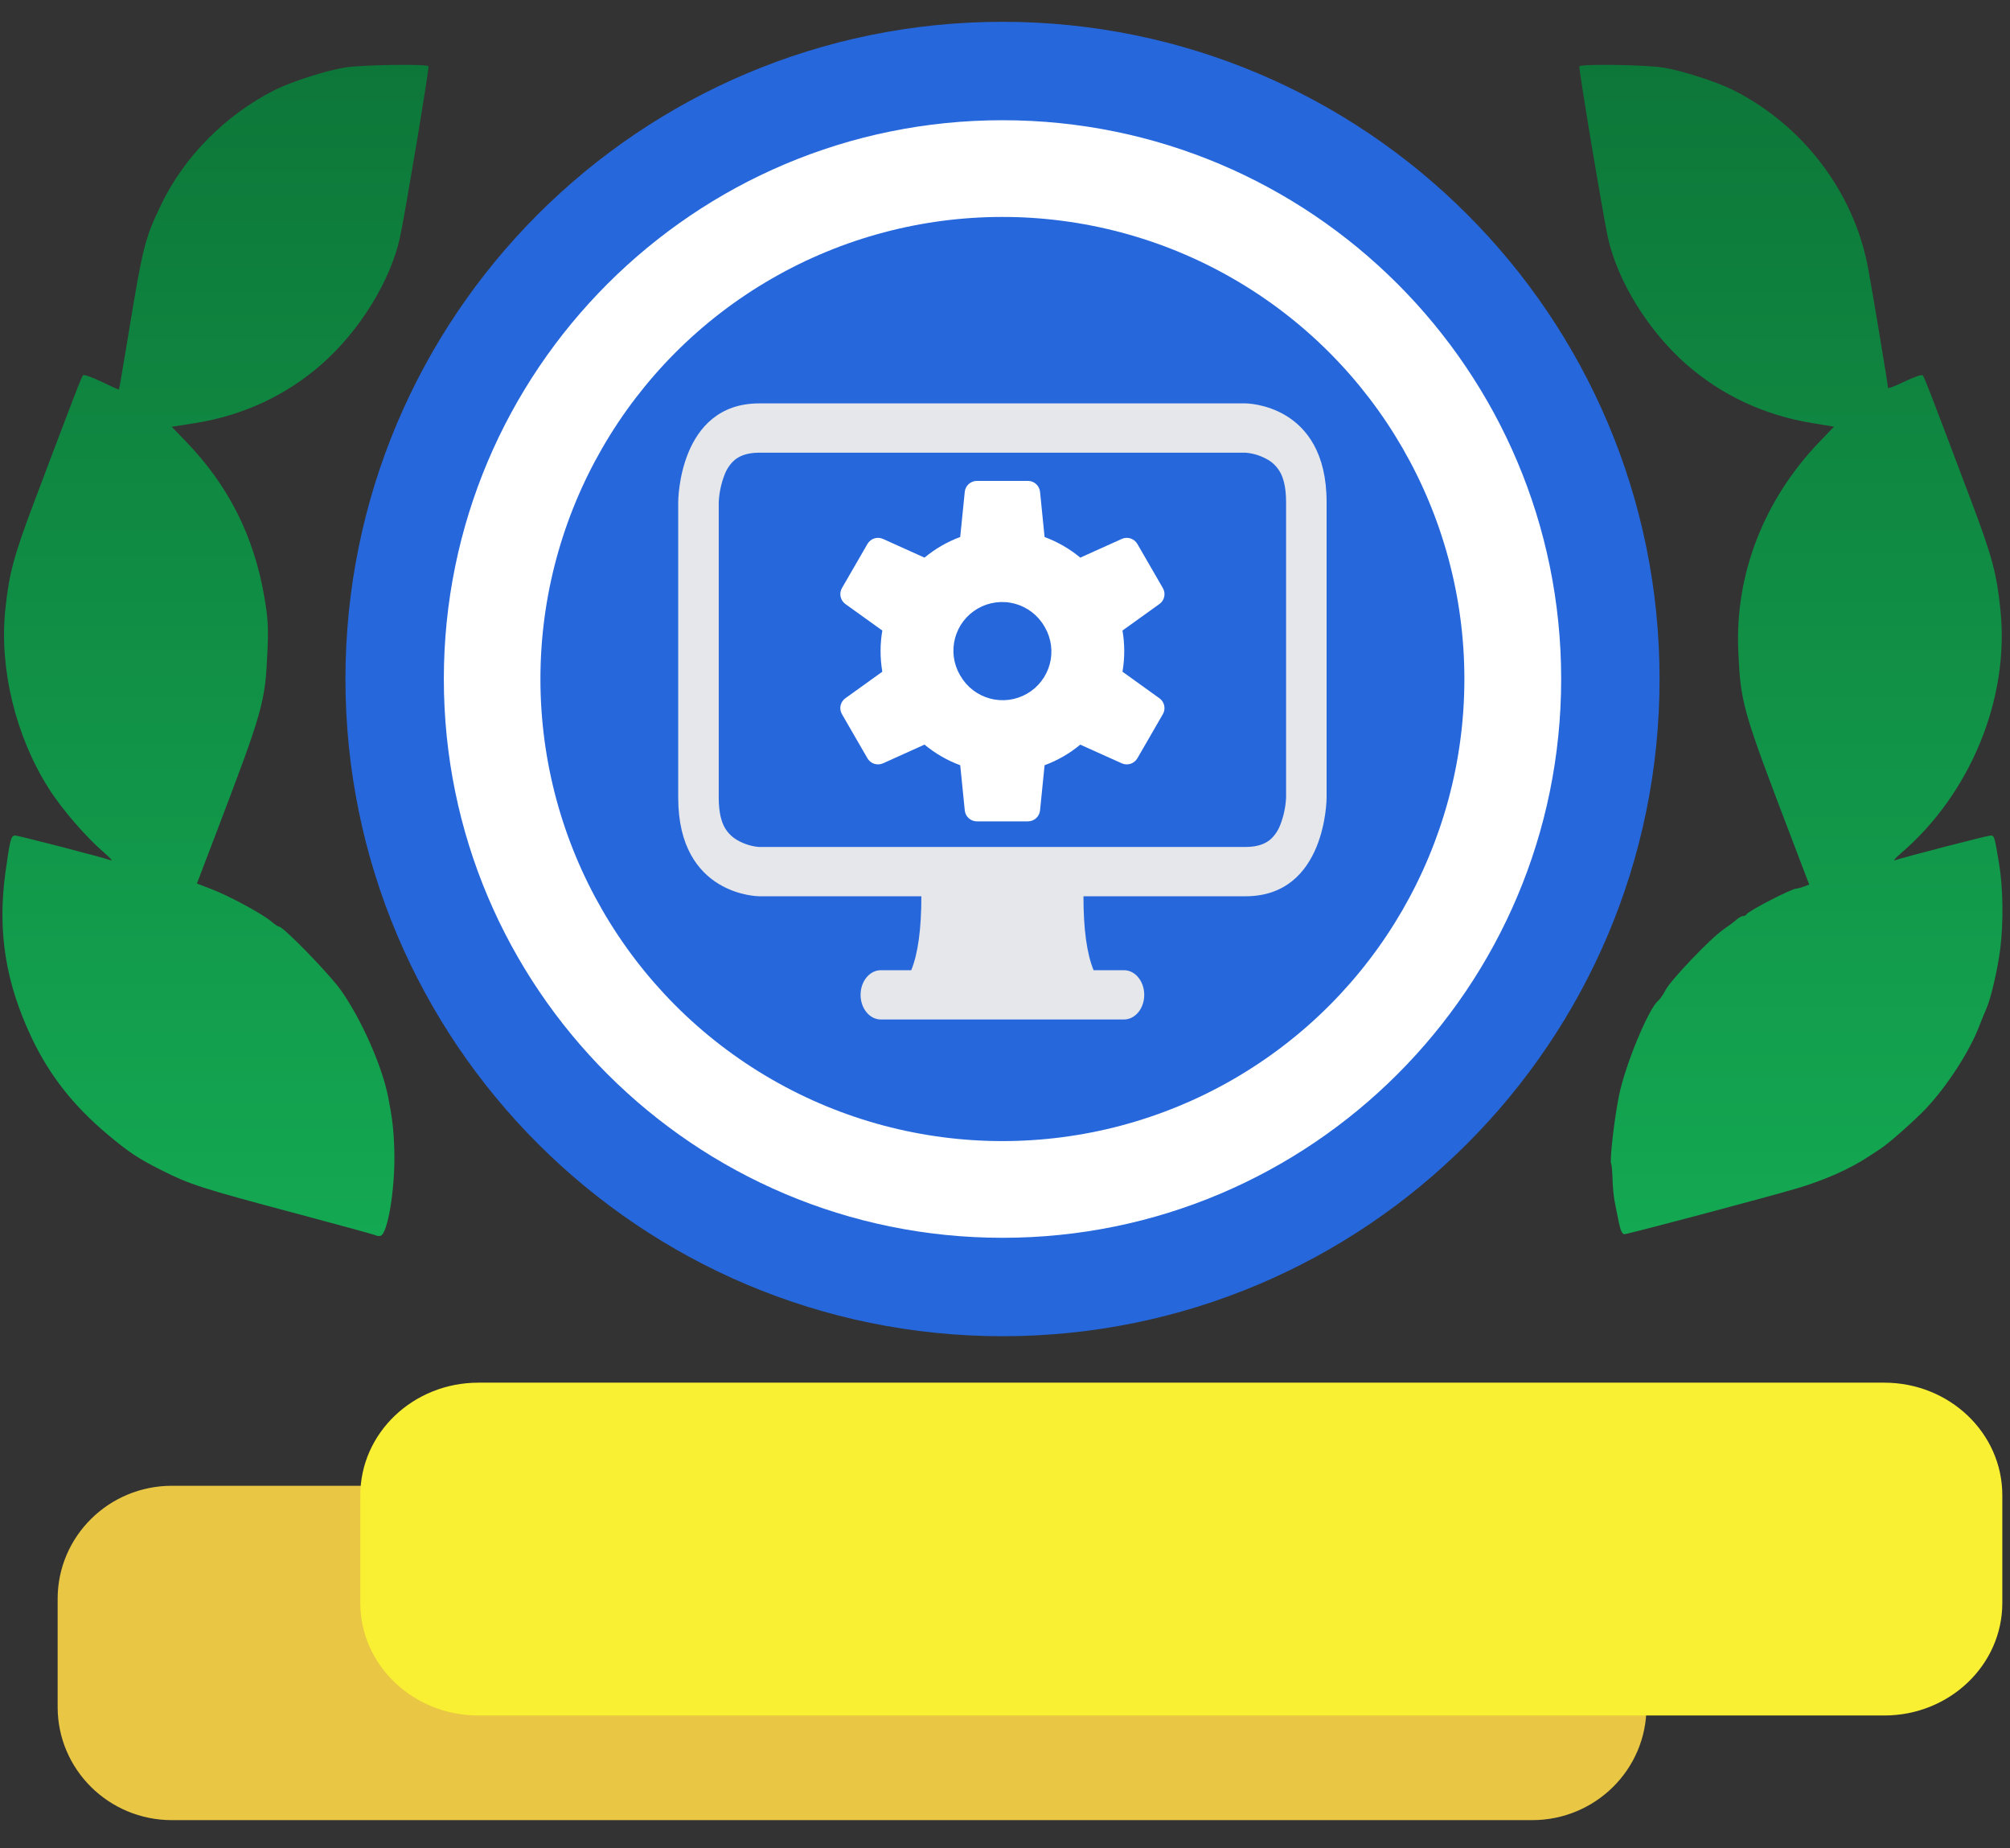
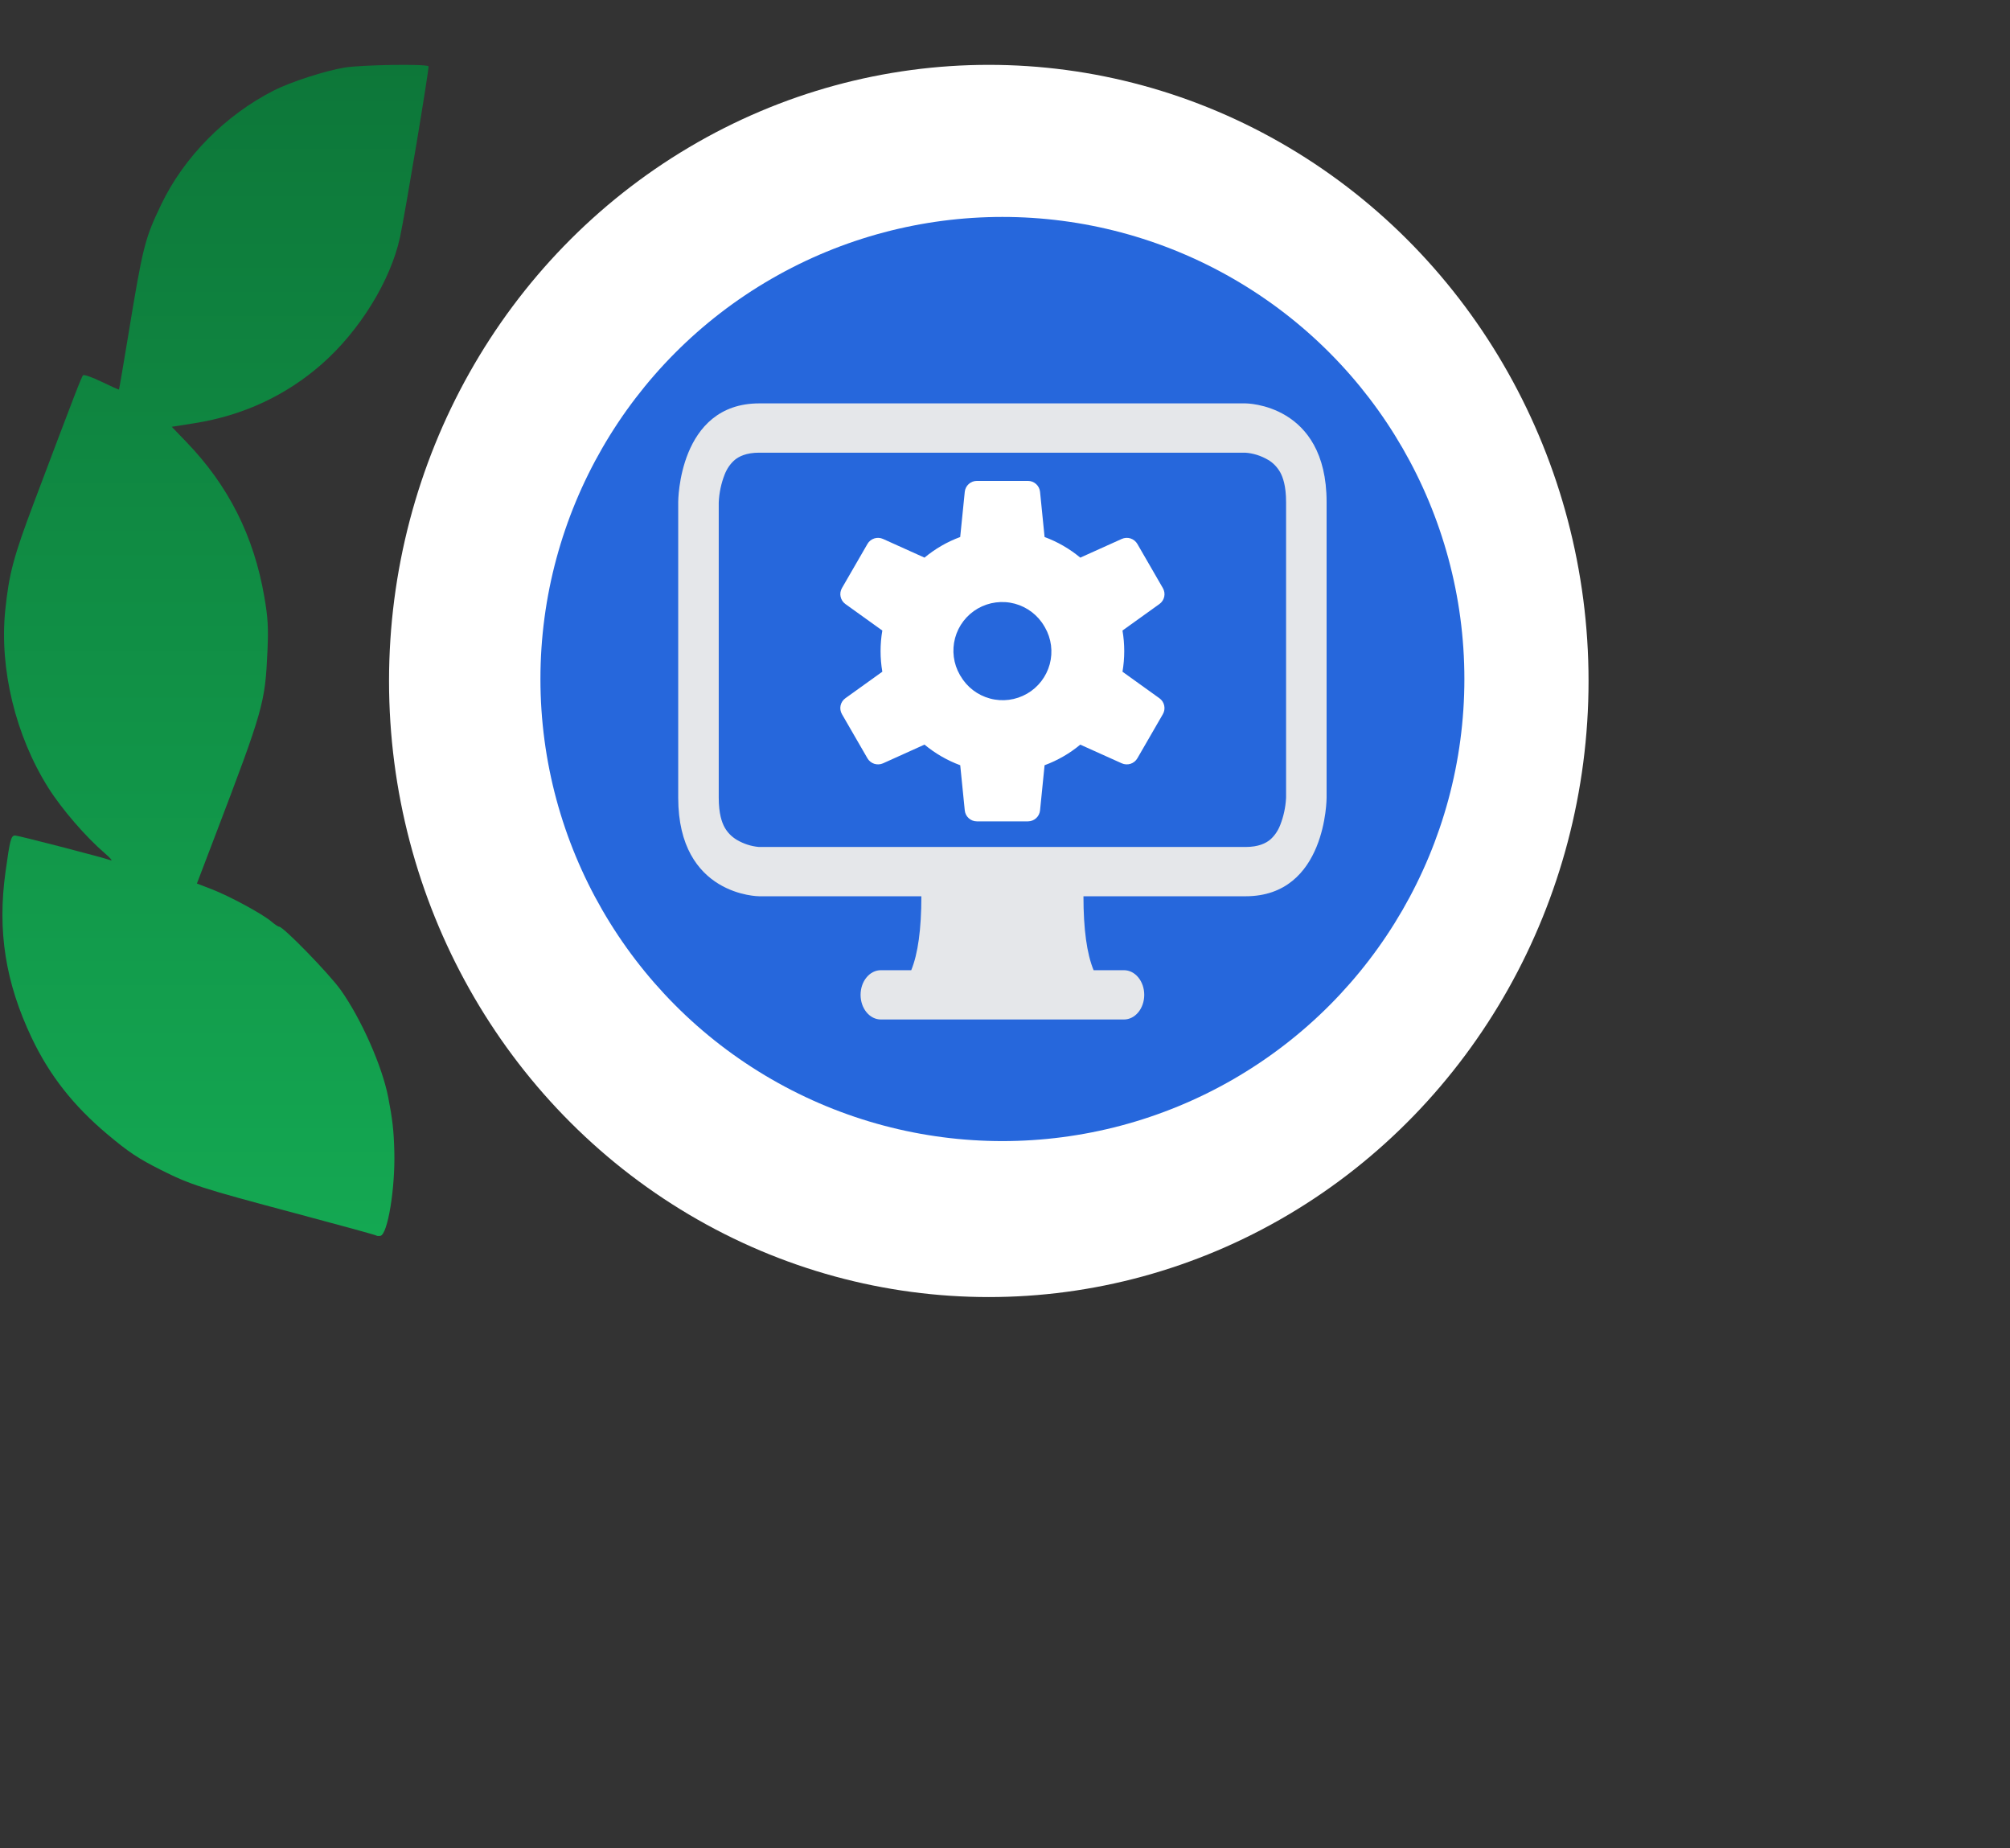
<svg xmlns="http://www.w3.org/2000/svg" width="62" height="57" viewBox="0 0 62 57" fill="none">
  <rect x="0" y="0" width="62" height="57" fill="#333333" stroke="none" />
-   <path d="M49.932 37.685C49.891 37.478 49.833 37.191 49.804 37.047C49.775 36.903 49.746 36.596 49.74 36.364C49.734 36.133 49.715 35.92 49.697 35.892C49.644 35.806 49.798 34.474 49.941 33.777C50.134 32.837 50.847 31.112 51.145 30.865C51.203 30.817 51.307 30.666 51.376 30.531C51.53 30.229 52.774 28.926 53.155 28.668C53.307 28.564 53.489 28.428 53.558 28.366C53.628 28.302 53.721 28.251 53.765 28.251C53.81 28.251 53.856 28.229 53.867 28.202C53.913 28.1 55.267 27.401 55.418 27.401C55.454 27.401 55.556 27.373 55.645 27.339L55.806 27.278L55.25 25.819C53.742 21.868 53.691 21.687 53.619 20.076C53.513 17.715 54.406 15.414 56.123 13.625L56.571 13.158L55.896 13.047C54.419 12.805 53.101 12.188 52.009 11.229C50.842 10.204 49.89 8.662 49.597 7.323C49.443 6.618 48.685 2.075 48.716 2.044C48.793 1.967 50.778 1.998 51.306 2.084C51.902 2.182 52.964 2.525 53.479 2.786C55.611 3.866 57.163 5.902 57.611 8.206C57.716 8.742 58.238 11.875 58.238 11.964C58.238 11.991 58.466 11.903 58.745 11.768C59.024 11.633 59.276 11.545 59.305 11.572C59.354 11.617 59.539 12.098 60.822 15.499C61.453 17.173 61.592 17.695 61.707 18.829C61.984 21.547 60.78 24.478 58.631 26.318C58.469 26.456 58.388 26.552 58.45 26.53C58.718 26.436 61.306 25.766 61.401 25.766C61.517 25.766 61.525 25.795 61.669 26.677C61.786 27.389 61.799 28.439 61.703 29.234C61.627 29.852 61.411 30.796 61.276 31.096C61.227 31.204 61.125 31.454 61.048 31.652C60.744 32.44 60.056 33.501 59.397 34.198C59.058 34.557 58.253 35.267 58.004 35.427C57.935 35.472 57.773 35.578 57.644 35.663C57.067 36.046 56.277 36.397 55.426 36.649C54.506 36.921 50.213 38.061 50.106 38.061C50.038 38.061 49.984 37.944 49.932 37.685Z" fill="url(#paint0_linear_13_2)" />
  <path d="M11.606 38.102C11.59 38.086 10.458 37.775 9.091 37.411C6.199 36.641 5.871 36.535 4.971 36.083C4.263 35.728 3.971 35.533 3.306 34.975C2.263 34.098 1.526 33.16 0.98 32.011C0.169 30.305 -0.083 28.722 0.168 26.901C0.308 25.887 0.34 25.766 0.468 25.766C0.563 25.766 3.15 26.436 3.418 26.53C3.481 26.552 3.4 26.456 3.238 26.318C2.649 25.814 1.905 24.952 1.49 24.294C0.481 22.694 -0.021 20.626 0.161 18.829C0.277 17.695 0.416 17.173 1.047 15.499C2.33 12.098 2.515 11.617 2.564 11.572C2.593 11.545 2.851 11.636 3.137 11.775C3.423 11.913 3.663 12.021 3.67 12.013C3.677 12.006 3.804 11.264 3.952 10.364C4.408 7.59 4.464 7.367 4.971 6.309C5.675 4.839 6.952 3.548 8.455 2.786C8.97 2.525 10.032 2.182 10.628 2.084C11.156 1.998 13.141 1.967 13.218 2.044C13.249 2.075 12.491 6.618 12.337 7.323C12.045 8.662 11.092 10.204 9.925 11.229C8.822 12.198 7.493 12.815 6 13.051L5.298 13.162L5.746 13.627C7.05 14.98 7.831 16.532 8.154 18.409C8.265 19.054 8.282 19.35 8.25 20.076C8.178 21.686 8.125 21.87 6.625 25.803L6.074 27.247L6.536 27.425C7.08 27.635 8.103 28.189 8.369 28.418C8.472 28.506 8.58 28.578 8.611 28.578C8.741 28.578 10.155 30.032 10.509 30.529C11.141 31.418 11.786 32.873 11.973 33.83C12.108 34.525 12.146 34.856 12.163 35.509C12.193 36.65 11.959 38.068 11.734 38.112C11.68 38.122 11.622 38.118 11.606 38.102Z" fill="url(#paint1_linear_13_2)" />
-   <path d="M47.261 45.82H5.302C3.356 45.82 1.778 47.381 1.778 49.307V52.644C1.778 54.57 3.356 56.131 5.302 56.131H47.261C49.208 56.131 50.786 54.57 50.786 52.644V49.307C50.786 47.381 49.208 45.82 47.261 45.82Z" fill="#E9C744" />
-   <path d="M58.121 42.64H14.757C12.745 42.64 11.114 44.194 11.114 46.111V49.433C11.114 51.35 12.745 52.904 14.757 52.904H58.121C60.132 52.904 61.763 51.35 61.763 49.433V46.111C61.763 44.194 60.132 42.64 58.121 42.64Z" fill="#FAF033" />
  <ellipse cx="30.5" cy="21" rx="18.5" ry="19" fill="white" />
-   <path d="M30.923 39.69C41.278 39.69 49.673 31.295 49.673 20.94C49.673 10.585 41.278 2.19 30.923 2.19C20.568 2.19 12.173 10.585 12.173 20.94C12.173 31.295 20.568 39.69 30.923 39.69Z" stroke="#2667DC" stroke-width="3.035" stroke-linejoin="round" />
  <circle cx="30.92" cy="20.94" r="14.25" fill="#2667DC" />
  <path d="M20.92 15.48C20.92 15.48 20.92 12.44 23.42 12.44H38.42C38.42 12.44 40.92 12.44 40.92 15.48V24.6C40.92 24.6 40.92 27.64 38.42 27.64H33.42C33.42 28.653 33.524 29.413 33.733 29.92H34.67C34.836 29.92 34.995 30 35.112 30.143C35.229 30.285 35.295 30.478 35.295 30.68C35.295 30.882 35.229 31.075 35.112 31.217C34.995 31.36 34.836 31.44 34.67 31.44H27.17C27.004 31.44 26.845 31.36 26.728 31.217C26.611 31.075 26.545 30.882 26.545 30.68C26.545 30.478 26.611 30.285 26.728 30.143C26.845 30 27.004 29.92 27.17 29.92H28.108C28.316 29.413 28.42 28.653 28.42 27.64H23.42C23.42 27.64 20.92 27.64 20.92 24.6V15.48ZM22.668 14.18C22.53 14.297 22.421 14.455 22.35 14.639C22.245 14.908 22.183 15.198 22.17 15.495V24.6C22.17 25.094 22.267 25.363 22.351 25.515C22.439 25.673 22.565 25.802 22.729 25.901C22.94 26.024 23.168 26.098 23.401 26.119L23.433 26.12H38.42C38.826 26.12 39.047 26.001 39.172 25.9C39.31 25.783 39.419 25.625 39.49 25.441C39.591 25.184 39.652 24.907 39.669 24.623L39.67 24.585V15.48C39.67 14.986 39.572 14.717 39.489 14.565C39.393 14.398 39.263 14.265 39.111 14.179C38.891 14.051 38.652 13.976 38.407 13.96H23.42C23.014 13.96 22.793 14.079 22.668 14.18Z" fill="#E5E7EA" />
  <path fill-rule="evenodd" clip-rule="evenodd" d="M29.759 15.167C29.768 15.075 29.812 14.989 29.881 14.927C29.95 14.865 30.039 14.83 30.132 14.83H31.708C31.801 14.83 31.89 14.865 31.959 14.927C32.028 14.989 32.072 15.075 32.081 15.167L32.221 16.561C32.622 16.709 32.994 16.924 33.322 17.197L34.602 16.62C34.687 16.582 34.783 16.576 34.872 16.605C34.961 16.634 35.036 16.694 35.083 16.775L35.869 18.135C35.916 18.216 35.931 18.311 35.912 18.401C35.892 18.492 35.84 18.573 35.764 18.627L34.624 19.445C34.696 19.865 34.696 20.295 34.624 20.715L35.763 21.533C35.839 21.587 35.892 21.667 35.911 21.758C35.931 21.849 35.916 21.944 35.869 22.025L35.083 23.385C35.036 23.466 34.961 23.526 34.872 23.555C34.783 23.583 34.687 23.578 34.602 23.54L33.322 22.964C32.997 23.234 32.625 23.45 32.221 23.599L32.081 24.992C32.072 25.085 32.028 25.171 31.959 25.233C31.89 25.295 31.801 25.33 31.708 25.33H30.132C30.039 25.33 29.95 25.295 29.881 25.233C29.812 25.171 29.768 25.085 29.759 24.992L29.619 23.599C29.218 23.451 28.846 23.236 28.517 22.963L27.238 23.54C27.153 23.578 27.056 23.583 26.968 23.555C26.879 23.526 26.804 23.466 26.757 23.385L25.971 22.025C25.924 21.944 25.909 21.849 25.928 21.758C25.948 21.668 26 21.587 26.076 21.533L27.216 20.715C27.144 20.295 27.144 19.865 27.216 19.445L26.076 18.627C26.001 18.573 25.948 18.492 25.929 18.401C25.909 18.311 25.924 18.216 25.971 18.135L26.757 16.775C26.803 16.694 26.878 16.634 26.967 16.605C27.056 16.576 27.152 16.582 27.237 16.62L28.517 17.197C28.842 16.927 29.214 16.709 29.618 16.561L29.759 15.167ZM29.626 20.843L29.609 20.815C29.41 20.47 29.357 20.061 29.46 19.677C29.564 19.292 29.816 18.965 30.161 18.766C30.507 18.568 30.917 18.514 31.302 18.617C31.687 18.721 32.015 18.972 32.214 19.317L32.231 19.345C32.43 19.69 32.483 20.099 32.38 20.483C32.276 20.867 32.024 21.195 31.679 21.393C31.333 21.592 30.923 21.646 30.538 21.542C30.153 21.439 29.825 21.187 29.626 20.843Z" fill="white" />
  <defs>
    <linearGradient id="paint0_linear_13_2" x1="55.241" y1="2" x2="55.241" y2="38.061" gradientUnits="userSpaceOnUse">
      <stop stop-color="#0D7739" />
      <stop offset="1" stop-color="#14A852" />
    </linearGradient>
    <linearGradient id="paint1_linear_13_2" x1="6.647" y1="2" x2="6.647" y2="38.117" gradientUnits="userSpaceOnUse">
      <stop stop-color="#0D7739" />
      <stop offset="1" stop-color="#14A852" />
    </linearGradient>
  </defs>
</svg>